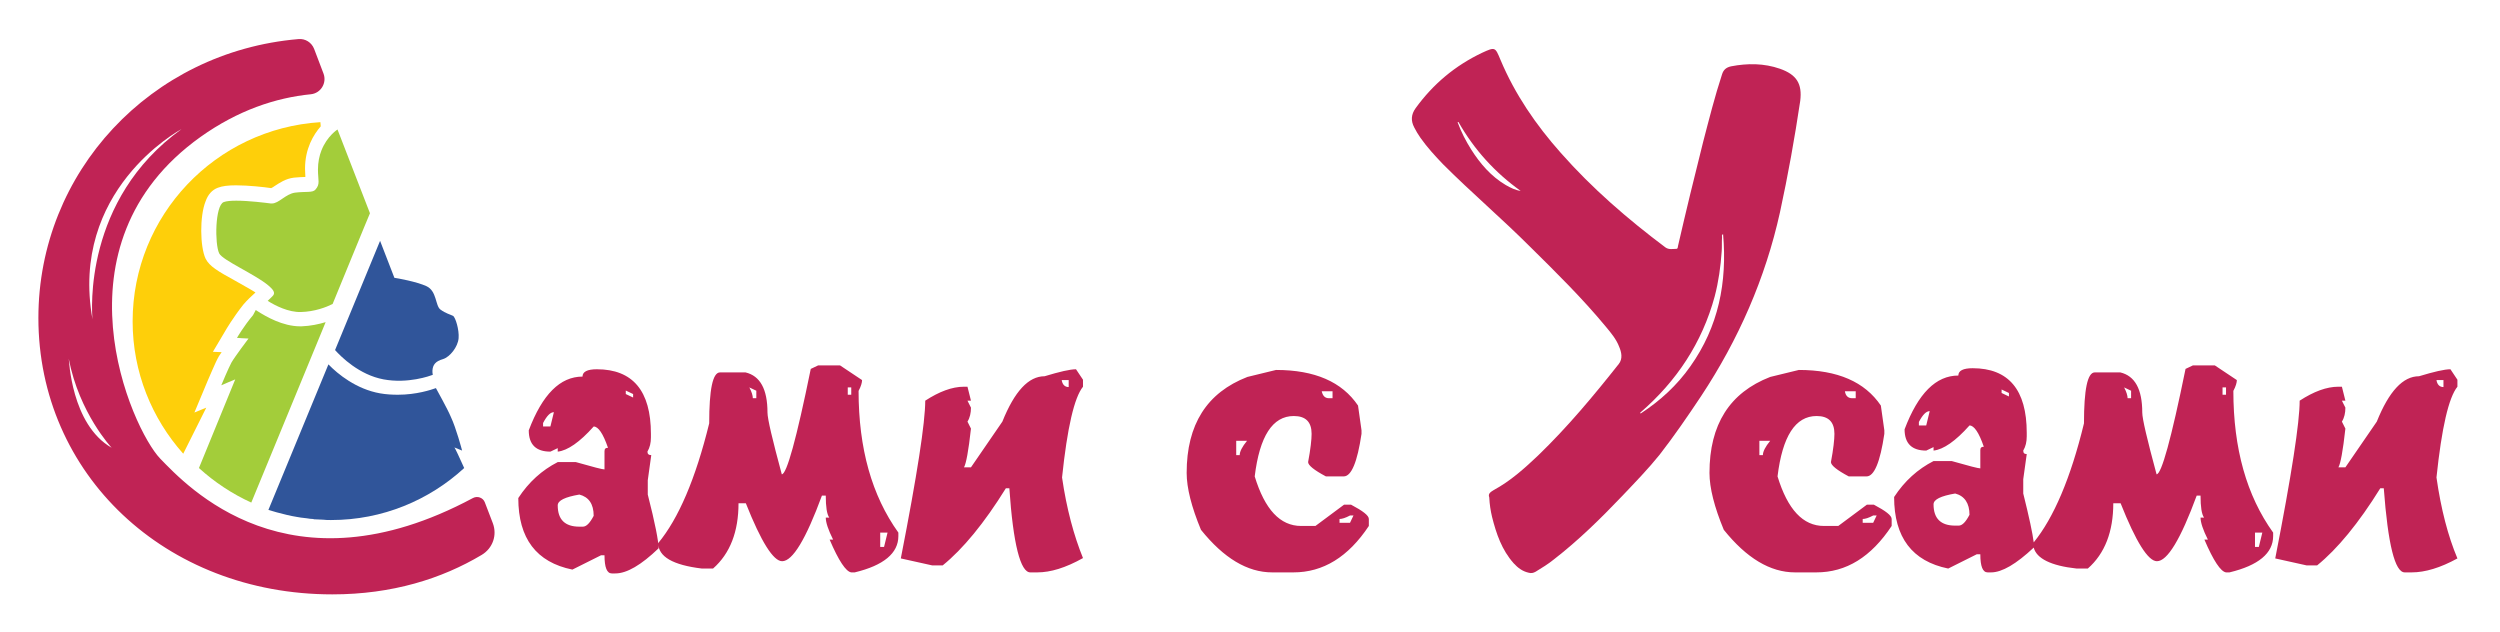
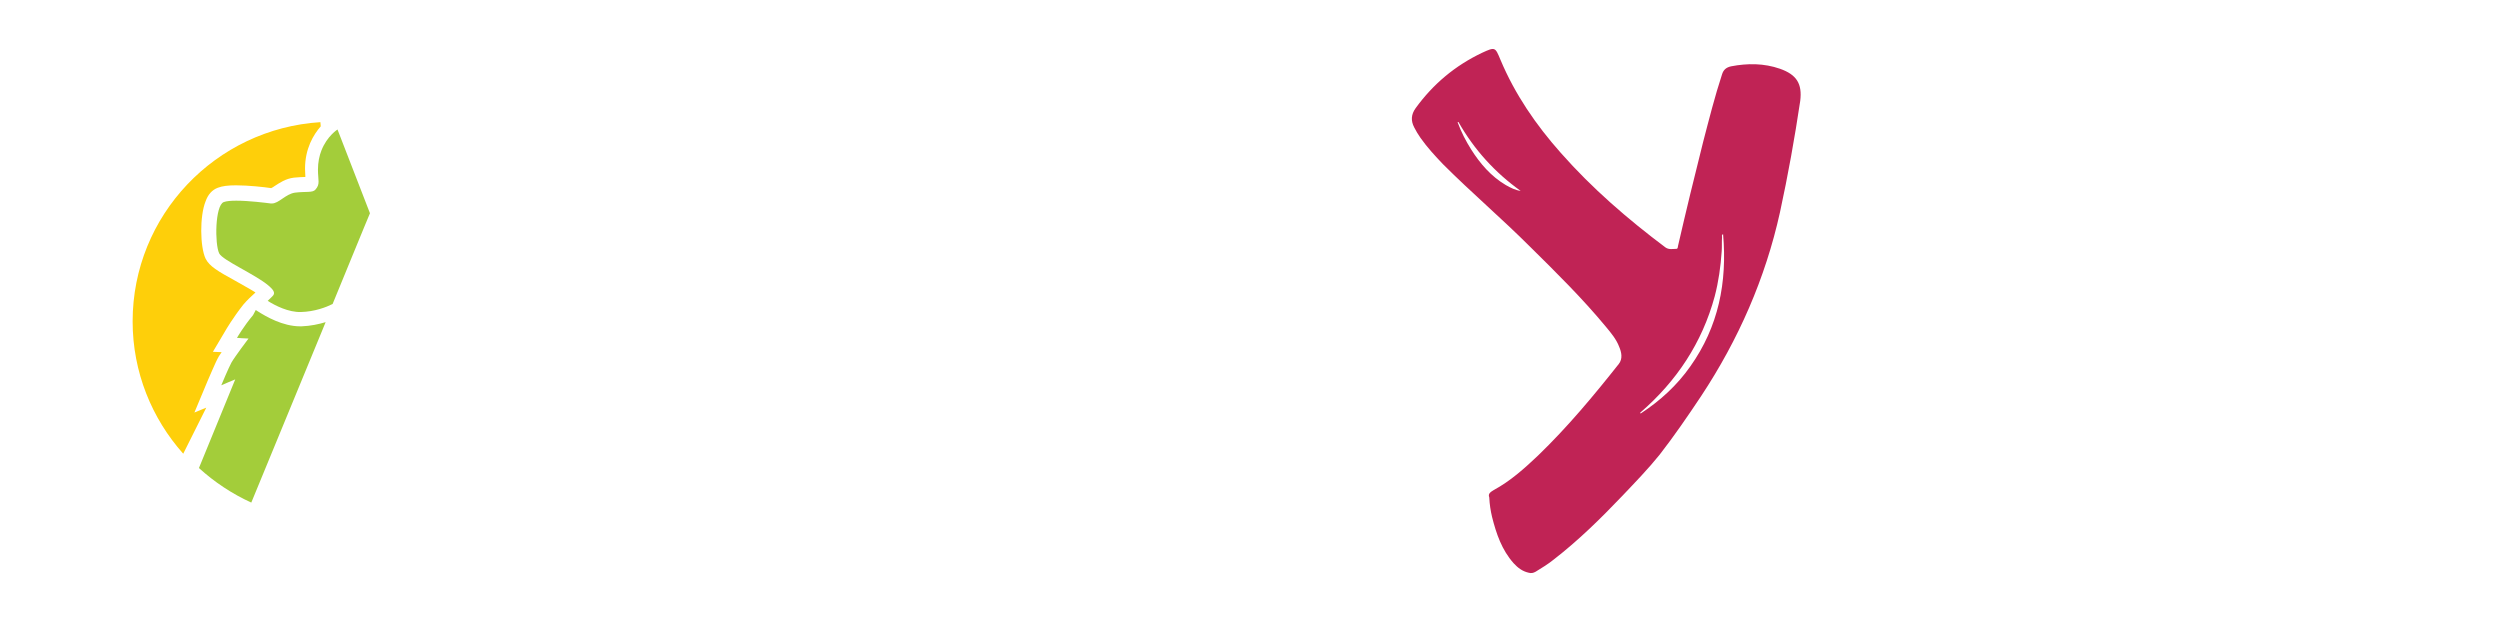
<svg xmlns="http://www.w3.org/2000/svg" version="1.1" id="Layer_1" x="0px" y="0px" viewBox="0 0 716.3 181" style="enable-background:new 0 0 716.3 181;" xml:space="preserve">
  <style type="text/css">
	.st0{fill-rule:evenodd;clip-rule:evenodd;fill:#C02355;}
	.st1{fill:#C02355;}
	.st2{fill-rule:evenodd;clip-rule:evenodd;fill:#30559A;}
	.st3{fill-rule:evenodd;clip-rule:evenodd;fill:#A3CD3A;}
	.st4{fill-rule:evenodd;clip-rule:evenodd;fill:#FECF0A;}
</style>
-   <path class="st0" d="M704.1,160c-4.9,2.7-9.3,4-13.1,4h-2c-2.8,0-4.8-8-6-24.1h-1c-6.2,10-12.3,17.4-18.1,22.1h-3l-9-2  c4.7-24,7-39,7-45.2c4-2.6,7.7-4,11.1-4h1l1,4h-1l1,2c0,1.5-0.3,2.9-1,4l1,2c-0.7,6.4-1.4,10.1-2,11.1h2l9-13.1  c3.5-8.7,7.5-13,12.1-13c4.3-1.3,7.3-2,9-2l2,3v2c-2.5,3.1-4.5,11.7-6,26C699.4,145.9,701.4,153.6,704.1,160L704.1,160z   M700.1,110.9v-2h-2C698.3,110.2,699,110.9,700.1,110.9z M637.8,164c-1.5-0.2-3.6-3.3-6.2-9.4h1c-1.4-2.8-2.1-4.9-2.1-6.3h1  c-0.7-1-1-3.1-1-6.3h-1.1c-4.6,12.5-8.4,18.8-11.4,18.8c-2.5,0-6-5.5-10.4-16.6h-2.1c0,8.1-2.4,14.4-7.3,18.7H595  c-7.4-0.8-11.5-2.9-12.3-6c-5,4.7-9.1,7.1-12.2,7.1h-1c-1.4,0-2.1-1.7-2.1-5.2h-1l-8.2,4.1c-10.3-2.1-15.5-8.9-15.5-20.5  c3-4.6,6.8-8,11.3-10.3h5.2c4.9,1.4,7.6,2.1,8.2,2.1v-5.2c0-0.7,0.3-1,1-1c-1.4-4.1-2.8-6.1-4.1-6.1c-4,4.5-7.5,6.9-10.3,7.2v-1  l-2.1,1c-4.1,0-6.2-2-6.2-6.1c3.9-10.3,9-15.4,15.4-15.4c0-1.4,1.4-2.1,4.1-2.1c10.3,0,15.5,6.2,15.5,18.5v1c0,1.6-0.3,2.9-1,4.1  c0,0.7,0.3,1,1,1l-1,7.2v4.1c1.7,6.8,2.7,11.5,3,14c5.7-7,10.6-18.4,14.4-34.1c0-9.7,1-14.6,3.1-14.6h7.3c4.2,1,6.3,4.8,6.3,11.5  c0,1.8,1.4,7.7,4.1,17.7c1.4,0,4.2-10.1,8.3-30.2l2.1-1h6.3l6.3,4.2c0,0.7-0.3,1.8-1,3.1c0,16.5,3.8,30,11.4,40.6v1  c0,4.9-4.2,8.4-12.5,10.4L637.8,164L637.8,164z M560.2,141.4c-4.1,0.7-6.2,1.7-6.2,3.1c0,4.1,2.1,6.1,6.2,6.1h1c1,0,2-1,3.1-3.1  C564.3,144.2,562.9,142.1,560.2,141.4L560.2,141.4z M549.8,120.9v1h2.1l1-4.1C551.9,117.8,550.9,118.8,549.8,120.9z M575.6,112.6  l-2.1-1v1l2.1,1V112.6z M610.7,112l-2.1-1c0.7,1.3,1,2.4,1,3.1h1V112z M637.8,111h-1v2.1h1V111z M646.1,156.7h1.1l1-4.1h-2.1V156.7z   M520.4,164h-6.1c-7.1,0-13.9-4.1-20.4-12.2c-2.7-6.5-4.1-12-4.1-16.3c0-13.9,5.8-23,17.4-27.5l8.2-2c11.1,0,18.9,3.4,23.5,10.2  l1,7.1v1c-1.2,8.1-2.9,12.2-5.1,12.2h-5.1c-3.4-1.8-5.1-3.2-5.1-4.1c0.7-3.7,1-6.5,1-8.1c0-3.4-1.7-5.1-5.1-5.1  c-6.1,0-9.8,5.8-11.2,17.3c2.9,9.5,7.3,14.2,13.3,14.2h4.1l8.2-6.1h2c3.4,1.8,5.1,3.1,5.1,4.1v2C536.1,159.6,529,164,520.4,164  L520.4,164z M530.7,114.1h1v-2h-3.1C528.8,113.4,529.5,114.1,530.7,114.1L530.7,114.1z M504.1,126.3v4.1h1c0-1,0.7-2.4,2.1-4.1  L504.1,126.3L504.1,126.3z M533.7,149.8h3l1-2.1h-1c-1.3,0.7-2.3,1-3,1V149.8z M370.6,164h-6.1c-7.1,0-13.9-4.1-20.4-12.2  c-2.7-6.5-4.1-12-4.1-16.3c0-13.9,5.8-23,17.4-27.5l8.2-2c11.1,0,18.9,3.4,23.5,10.2l1,7.1v1c-1.2,8.1-2.9,12.2-5.1,12.2h-5.1  c-3.4-1.8-5.1-3.2-5.1-4.1c0.7-3.7,1-6.5,1-8.1c0-3.4-1.7-5.1-5.1-5.1c-6.1,0-9.8,5.8-11.2,17.3c2.9,9.5,7.3,14.2,13.3,14.2h4.1  l8.2-6.1h2c3.4,1.8,5.1,3.1,5.1,4.1v2C386.3,159.6,379.1,164,370.6,164L370.6,164z M380.8,114.1h1v-2h-3.1  C379,113.4,379.6,114.1,380.8,114.1L380.8,114.1z M354.2,126.3v4.1h1c0-1,0.7-2.4,2.1-4.1L354.2,126.3L354.2,126.3z M383.8,149.8h3  l1-2.1h-1c-1.3,0.7-2.3,1-3,1V149.8z M297.2,164h-2c-2.8,0-4.9-8-6-24.1h-1c-6.2,10-12.3,17.4-18.1,22.1h-3l-9-2c4.7-24,7-39,7-45.2  c4-2.6,7.7-4,11.1-4h1l1,4h-1l1,2c0,1.5-0.3,2.9-1,4l1,2c-0.7,6.4-1.4,10.1-2,11.1h2l9-13.1c3.5-8.7,7.5-13,12.1-13  c4.3-1.3,7.3-2,9-2l2,3v2c-2.5,3.1-4.5,11.7-6,26c1.3,9,3.4,16.7,6,23.1C305.3,162.7,301,164,297.2,164z M306.2,110.9v-2h-2  C304.4,110.2,305.1,110.9,306.2,110.9z M243.9,164c-1.5-0.2-3.6-3.3-6.2-9.4h1c-1.4-2.8-2.1-4.9-2.1-6.3h1c-0.7-1-1-3.1-1-6.3h-1.1  c-4.6,12.5-8.4,18.8-11.4,18.8c-2.5,0-6-5.5-10.4-16.6h-2.1c0,8.1-2.4,14.4-7.3,18.7h-3.2c-8.3-1-12.5-3.4-12.5-7.3  c5.8-7,10.7-18.4,14.6-34.3c0-9.7,1-14.6,3.1-14.6h7.3c4.2,1,6.3,4.8,6.3,11.5c0,1.8,1.4,7.7,4.1,17.7c1.4,0,4.2-10.1,8.3-30.2  l2.1-1h6.3l6.3,4.2c0,0.7-0.3,1.8-1,3.1c0,16.5,3.8,30,11.4,40.6v1c0,4.9-4.2,8.4-12.5,10.4H243.9L243.9,164z M216.8,112l-2.1-1  c0.7,1.3,1,2.4,1,3.1h1V112z M243.9,111h-1v2.1h1V111z M252.2,156.7h1.1l1-4.1h-2.1V156.7z M186.6,130.4l-1,7.2v4.1  c2.1,8.2,3.1,13.4,3.1,15.4c-5,4.8-9.1,7.2-12.4,7.2h-1c-1.4,0-2.1-1.7-2.1-5.2h-1l-8.2,4.1c-10.3-2.1-15.5-8.9-15.5-20.5  c3-4.6,6.8-8,11.3-10.3h5.2c4.9,1.4,7.6,2.1,8.2,2.1v-5.2c0-0.7,0.3-1,1-1c-1.4-4.1-2.8-6.1-4.1-6.1c-4,4.5-7.5,6.9-10.3,7.2v-1  l-2.1,1c-4.1,0-6.2-2-6.2-6.1c3.9-10.3,9-15.4,15.4-15.4c0-1.4,1.4-2.1,4.1-2.1c10.3,0,15.5,6.2,15.5,18.5v1c0,1.6-0.3,2.9-1,4.1  C185.5,130.1,185.9,130.4,186.6,130.4z M166,141.7c-4.1,0.7-6.2,1.7-6.2,3.1c0,4.1,2.1,6.1,6.2,6.1h1c1,0,2-1,3.1-3.1  C170.1,144.4,168.7,142.4,166,141.7L166,141.7z M155.6,121.2v1h2.1l1-4.1C157.7,118.1,156.7,119.1,155.6,121.2z M181.4,112.9l-2.1-1  v1l2.1,1V112.9z M95.2,170.3c-47.9,0-84.2-34.5-84.2-79.2c0-41.8,32.2-76.3,74.5-79.9c2-0.2,3.8,1,4.5,2.8l2.7,7.1  c1,2.7-0.8,5.6-3.6,5.9C79,28,68.2,31.6,57.5,39.2C14,70.2,37.8,123,45.9,131.4c7.6,7.8,36.8,39.6,89.6,11.3  c1.3-0.7,2.9-0.1,3.4,1.2l2.3,6c1.3,3.4,0,7.2-3.2,9.1C126.6,165.8,112.4,170.3,95.2,170.3L95.2,170.3z M32,128.3  c0,0-9.3-9.9-12.3-25.5C19.8,102.8,20.3,121.6,32,128.3z M52,37c-0.9,0.5-32.1,17.6-25.5,54.5C26.3,89.2,23.9,57.2,52,37z" />
  <path class="st1" d="M510,19.7c-4.6-1.6-9.3-1.6-14-0.7c-1.4,0.3-2.2,1-2.6,2.3c-2.1,6.4-3.7,12.8-5.4,19.3  c-2.5,9.9-4.9,19.8-7.2,29.8c-0.1,0.3,0,0.9-0.5,0.9c-1,0-2.1,0.3-3.1-0.4c-10.8-8.1-21-16.9-30-27.1c-7.1-8-13.1-16.7-17.3-26.7  c-1.5-3.6-1.5-3.7-5.2-2c-7.8,3.7-14.1,9-19.1,15.9c-1.3,1.8-1.4,3.6-0.4,5.5c0.5,1,1.1,2,1.8,3c1.9,2.7,4.2,5.2,6.5,7.6  c8.1,8.1,16.8,15.5,24.9,23.6c7.5,7.4,15,14.8,21.7,22.9c1.5,1.8,3,3.6,3.8,5.7c0.7,1.6,1.1,3.5-0.1,5c-7.2,9.1-14.7,18.1-23.1,26.2  c-3.9,3.7-7.9,7.3-12.7,9.9c-1,0.6-1.7,1.1-1.3,2.1c0.1,2.1,0.4,3.9,0.8,5.6c1.2,4.8,2.8,9.5,6.2,13.3c1.2,1.3,2.5,2.3,4.3,2.7  c0.7,0.2,1.3,0.1,2-0.3c1.8-1.1,3.6-2.2,5.2-3.5c7.1-5.5,13.5-11.8,19.7-18.3c3.6-3.8,7.3-7.6,10.6-11.7c4.2-5.4,8.1-11.1,11.9-16.8  c10.7-16.2,18.4-33.7,22.6-52.7c2.3-10.6,4.2-21.2,5.8-31.9C516.4,24,514.8,21.4,510,19.7z M431.4,53c-4.2-2.5-7.3-6.1-9.9-10.2  c-1.5-2.4-2.8-4.9-3.8-7.6c-0.1-0.3,0-0.3,0.2-0.2c4.5,7.9,10.4,14.4,17.8,19.7C434.2,54.5,432.8,53.8,431.4,53z M484.3,105  c-3.8,5.4-8.6,9.8-14.1,13.4c-0.3,0.1-0.3,0-0.2-0.2c10.4-9,17.7-20,21.3-33.3c1.1-4.2,1.7-8.5,2-12.9c0.1-1.3,0-2.7,0.1-4  c0-0.3-0.2-0.7,0.3-0.9C494.9,80.9,492.4,93.6,484.3,105z" />
-   <path class="st2" d="M133,134.1c-10,9.2-23.4,14.9-38.1,14.9h-0.2c-0.7,0-1.4,0-2.1-0.1c-0.7,0-1.5-0.1-2.2-0.1  c-0.3,0-0.5,0-0.7-0.1c-0.6,0-1.2-0.1-1.8-0.2c-0.6-0.1-1.1-0.1-1.7-0.2c-0.4-0.1-0.8-0.1-1.2-0.2c-1.9-0.3-3.8-0.8-5.7-1.3  c-0.8-0.2-1.6-0.5-2.4-0.7l0,0l17.2-41.7c2.7,2.8,8,7.1,14.8,8.3c1.7,0.3,3.4,0.4,5.1,0.4c5.3,0,9.5-1.4,10.9-1.9  c0.4,0.8,3.2,5.7,4.3,8.3c1.5,3.2,3.1,9.2,3.2,9.6l-2.2-0.9C130.3,128.2,131.8,131.4,133,134.1z M126.9,102.9  c-2.1,0.6-2.9,1.6-3,3.3c0,0.3,0,0.8,0.1,1.2c-0.8,0.3-7.1,2.6-14.1,1.3c-7-1.3-12.2-6.5-13.9-8.4L108.9,69l4.1,10.6  c0.8,0.1,6.4,1.1,9.2,2.4c3,1.4,2.5,5.6,4,6.7c1.5,1.1,2.8,1.4,3.6,1.8c0.7,0.4,1.8,4,1.6,6.4C131.2,99.4,128.9,102.3,126.9,102.9z" />
  <path class="st3" d="M95.3,87.1c-1.8,0.9-5.1,2.2-9.1,2.3c-3.5,0.1-7.3-1.8-9.5-3.2c0.7-0.7,1.3-1.2,1.6-1.6  c0.6-0.8-0.1-1.7-1.4-2.8c-3.8-3.2-13.1-7.2-14.1-9.2c-1.3-2.7-1.2-13.7,1.3-14.7c0.8-0.3,2.1-0.4,3.6-0.4c3.6,0,8.3,0.6,9.9,0.8  c0.1,0,0.2,0,0.3,0c2,0,3.9-2.7,6.6-3.1c3.2-0.4,5.1,0.1,5.9-0.9c1.4-1.6,0.7-2.6,0.7-5.7c0-2.1,0.4-4,1-5.5c1.6-4.1,4.6-6,4.6-6  l9.3,24C106,61,95.3,87.1,95.3,87.1z M63.4,110.4c0.1-0.3,2.1-5,2.9-6.5c0.9-1.6,4.9-6.9,4.9-6.9l-2-0.1l-1.3-0.1  c0,0,1.9-3.3,4.6-6.5l0.8-1.5c0.1,0.1,0.2,0.2,0.4,0.3c2.5,1.6,7.3,4.4,12.3,4.4c0.1,0,0.3,0,0.4,0c2.6-0.1,4.9-0.6,6.9-1.2  l-0.9,2.2L72,144c-5.5-2.5-10.6-5.9-15-9.9l10.4-25.4C67.3,108.7,63.4,110.4,63.4,110.4z" />
  <path class="st4" d="M64.5,94.9l-3.5,5.9l2.5,0.1c-0.3,0.5-0.6,0.9-0.8,1.2c-1,1.7-2.8,6.2-3.2,7l-3.8,9.1l3.4-1.4L52.5,130  c-9-10.1-14.5-23.4-14.5-37.9C38,61.7,61.8,36.9,91.8,35l0.1,1.2c-2.1,2.4-4.5,6.4-4.5,12.1c0,1,0.1,1.8,0.1,2.4  c-0.9,0-2,0.1-3.3,0.2c-2.4,0.3-4.1,1.5-5.5,2.4c-0.3,0.2-0.7,0.5-1,0.6c-2-0.3-6.5-0.8-10.1-0.8c-2.3,0-3.9,0.2-5.2,0.7  c-1.6,0.6-2.8,1.9-3.5,3.9c-1.7,4.2-1.6,13,0,16.4c1.1,2.2,3.5,3.6,8.6,6.4c1.5,0.9,4,2.2,5.7,3.3c-1.1,1-2.4,2.2-3.5,3.5  C66.7,91.1,64.6,94.7,64.5,94.9z" />
</svg>